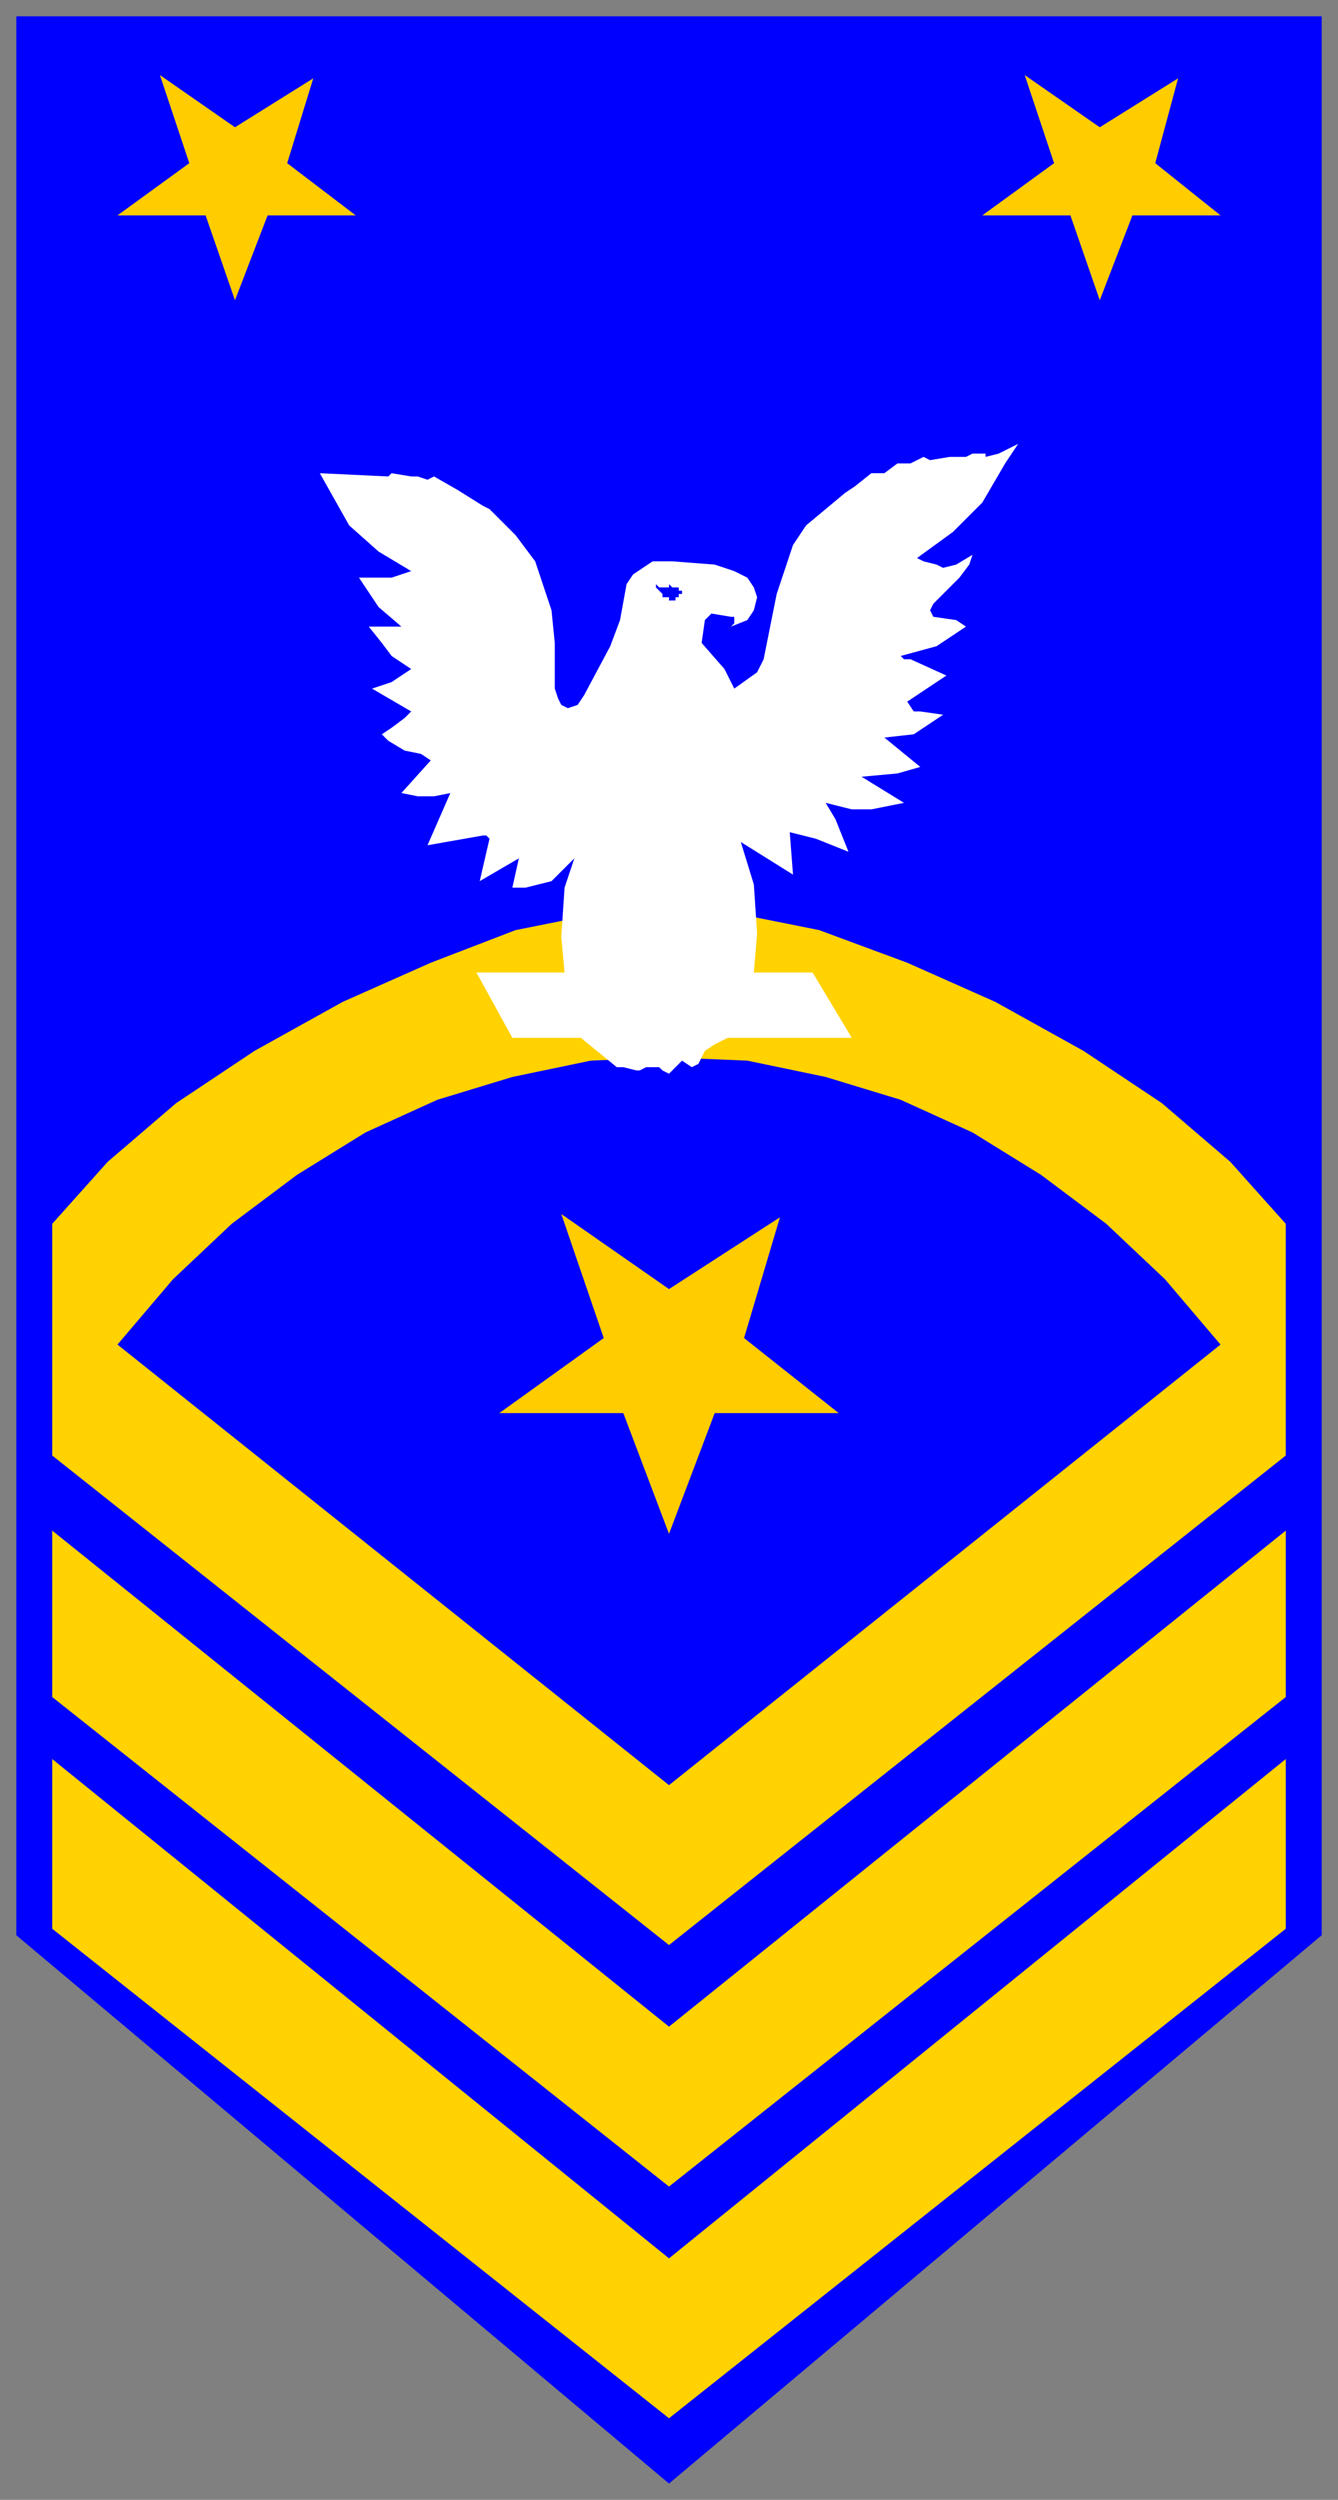
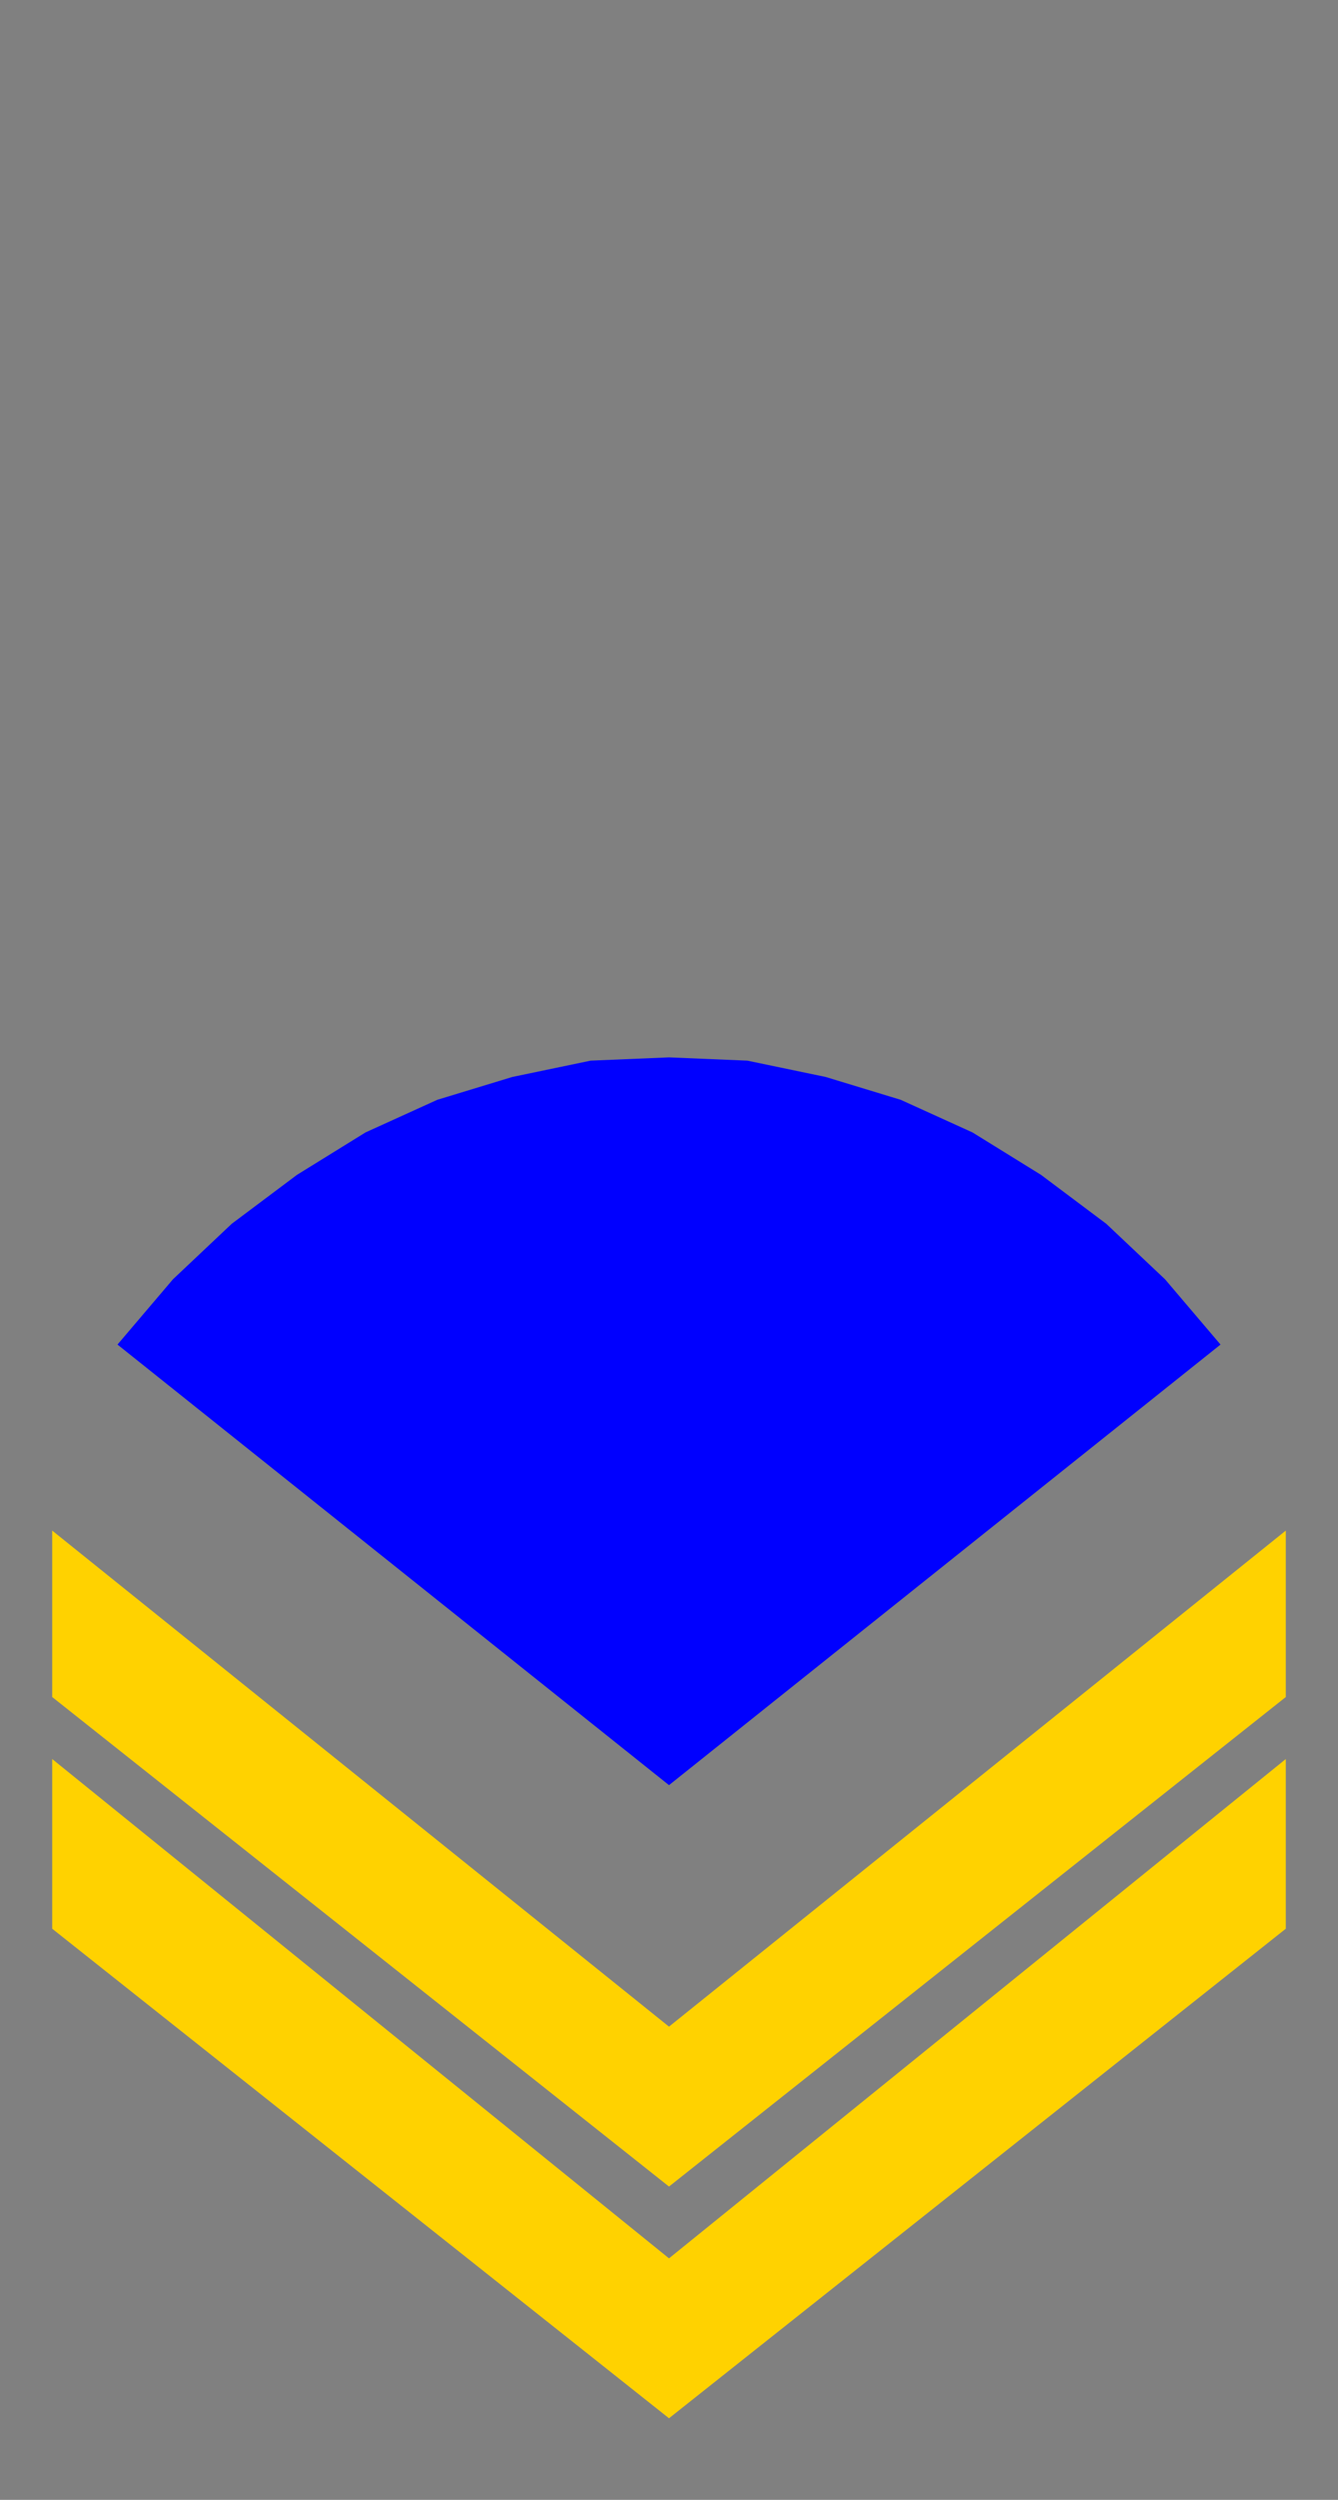
<svg xmlns="http://www.w3.org/2000/svg" fill-rule="evenodd" height="766" preserveAspectRatio="none" stroke-linecap="round" width="410">
  <rect width="100%" height="100%" fill="#808080" stroke="none" />
  <style>.brush1{fill:#00f}.pen1{stroke:none}.brush2{fill:#ffd200}.pen2{stroke:none}</style>
-   <path class="pen1 brush1" d="M405 593 205 761 5 593V5h400v588z" />
-   <path class="pen2 brush2" d="M394 446 205 596 16 446v-71l17-19 21-18 24-16 27-15 27-12 26-10 25-5 22-3 21 3 25 5 27 10 27 12 27 15 24 16 21 18 17 19v71z" />
  <path class="pen1 brush1" d="m36 412 17-20 18-17 20-15 21-13 22-10 23-7 24-5 24-1 24 1 24 5 23 7 22 10 21 13 20 15 18 17 17 20-169 135L36 412z" />
  <path class="pen2 brush2" d="M16 469v51l189 150 189-150v-51L205 621 16 469z" />
  <path class="pen2 brush2" d="M16 539v52l189 150 189-150v-52L205 692 16 539z" />
-   <path d="m88 50 21 16H82L72 92l-9-26H36l22-16-9-27 23 16 24-15-8 26zm140 360 29 23h-38l-14 37-14-37h-38l32-23-13-38 33 23 34-22-11 37zM354 50l20 16h-27l-10 26-9-26h-27l22-16-9-27 23 16 24-15-7 26z" style="stroke:none;fill:#fc0" />
-   <path style="stroke:none;fill:#fff" d="M302 140v-1h-4l-2 1h-5l-6 1-2-1-4 2h-4l-4 3h-4l-5 4-3 2-12 10-4 6-5 15-4 20-2 4-7 5-3-6-7-8 1-7 2-2 6 1h1v2l-1 1 5-2 2-3 1-4-1-3-2-3-4-2-6-2-13-1h-6l-3 2-3 2-2 3-2 11-3 8-8 15-2 3-3 1-2-1-1-2-1-3v-14l-1-10-5-15-6-8-8-8-2-1-8-5-7-4-2 1-3-1h-2l-6-1-1 1-21-1 9 16 9 8 10 6-6 2h-10l2 3 4 6 7 6h-10l4 5 3 4 6 4-3 2-3 2-6 2 12 7-2 2-4 3-3 2 2 2 5 3 5 1 3 2-9 10 5 1h5l5-1-7 16 17-3h1l1 1-3 13 12-7-2 9h4l4-1 4-1 7-7-3 9-1 15 1 11h-27l11 20h21l11 9h2l4 1h1l2-1h4l1 1 2 1 1-1 2-2 1-1 3 2 2-1 2-4 3-2 4-2h38l-12-20h-18l1-12-1-15-4-13 16 10-1-13 8 2 10 4-4-10-3-5 8 2h6l10-2-13-8 11-1 7-2-11-9 9-1 9-6-7-1h-2l-2-3 12-8-11-5h-2l-1-1 11-3 9-6-3-2-7-1-1-2 1-2 8-8 3-4 1-3-5 3-4 1-2-1-4-1-2-1 11-8 9-9 7-12 4-6-6 3-4 1z" />
-   <path class="pen1 brush1" d="M205 179v1h-3l-1-1v1l1 1 1 1v1h2v1h2v-1h1v-1h1v-1h-1v-1h-2l-1-1z" />
</svg>